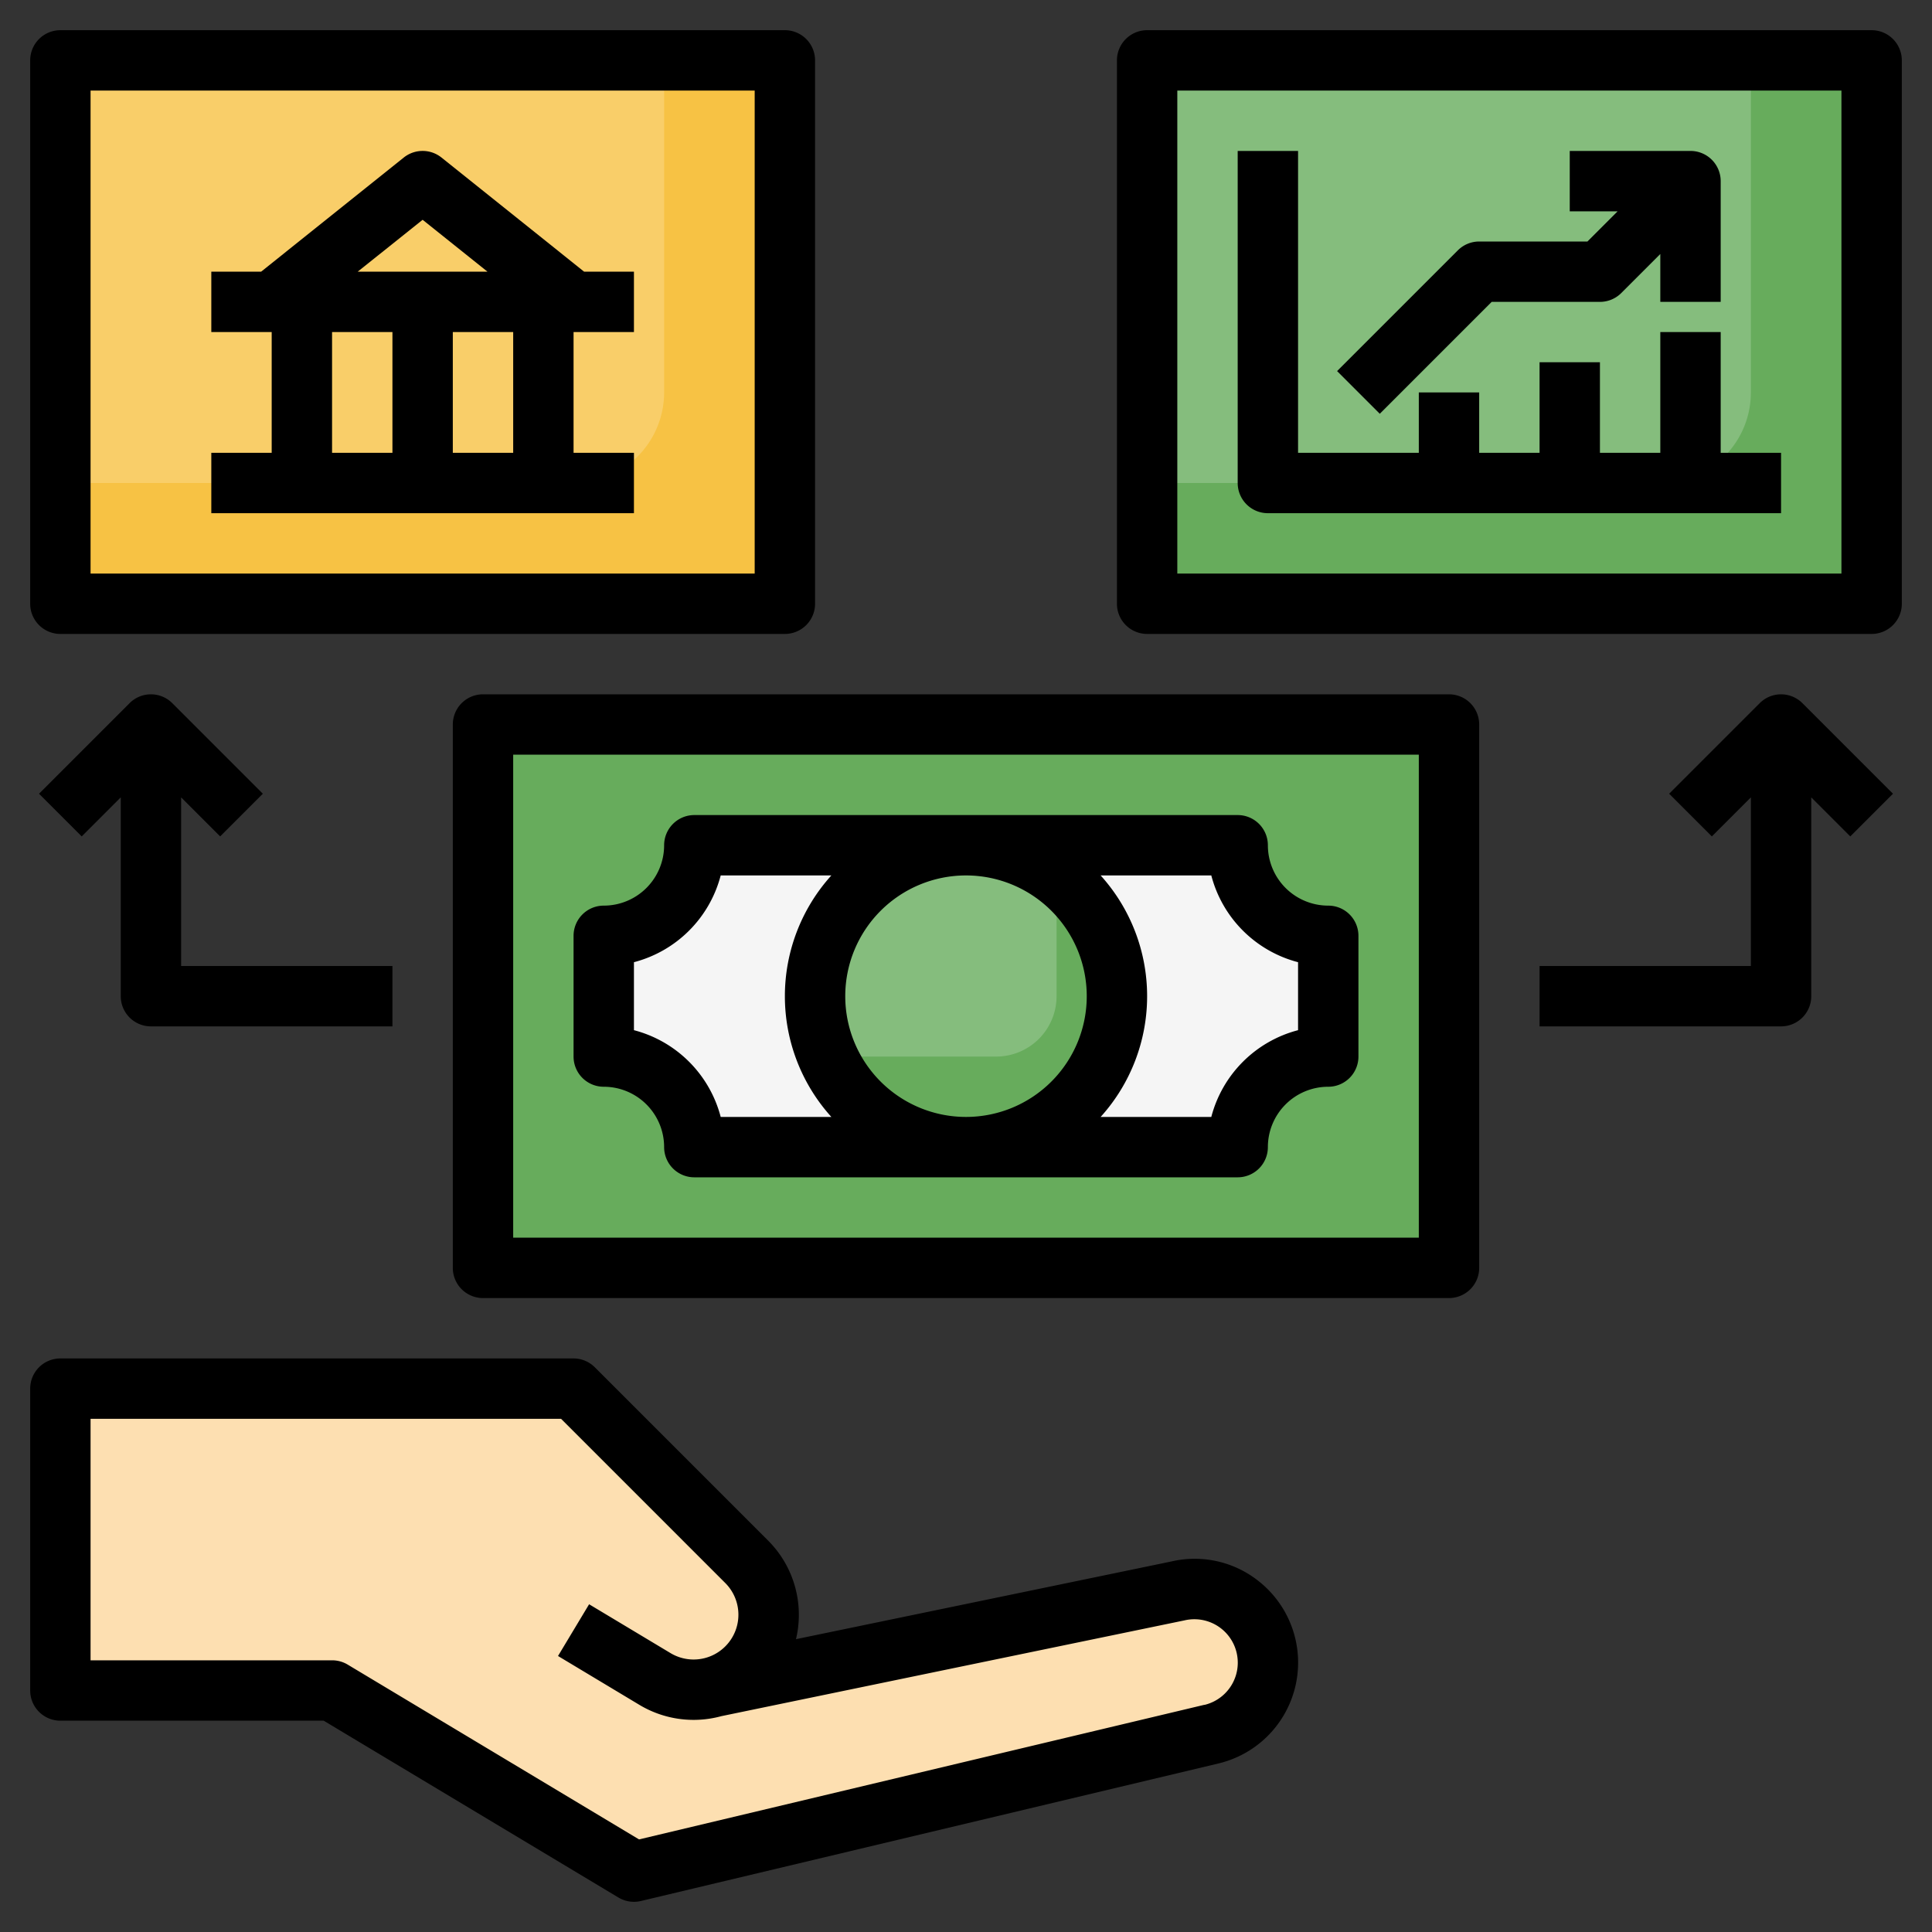
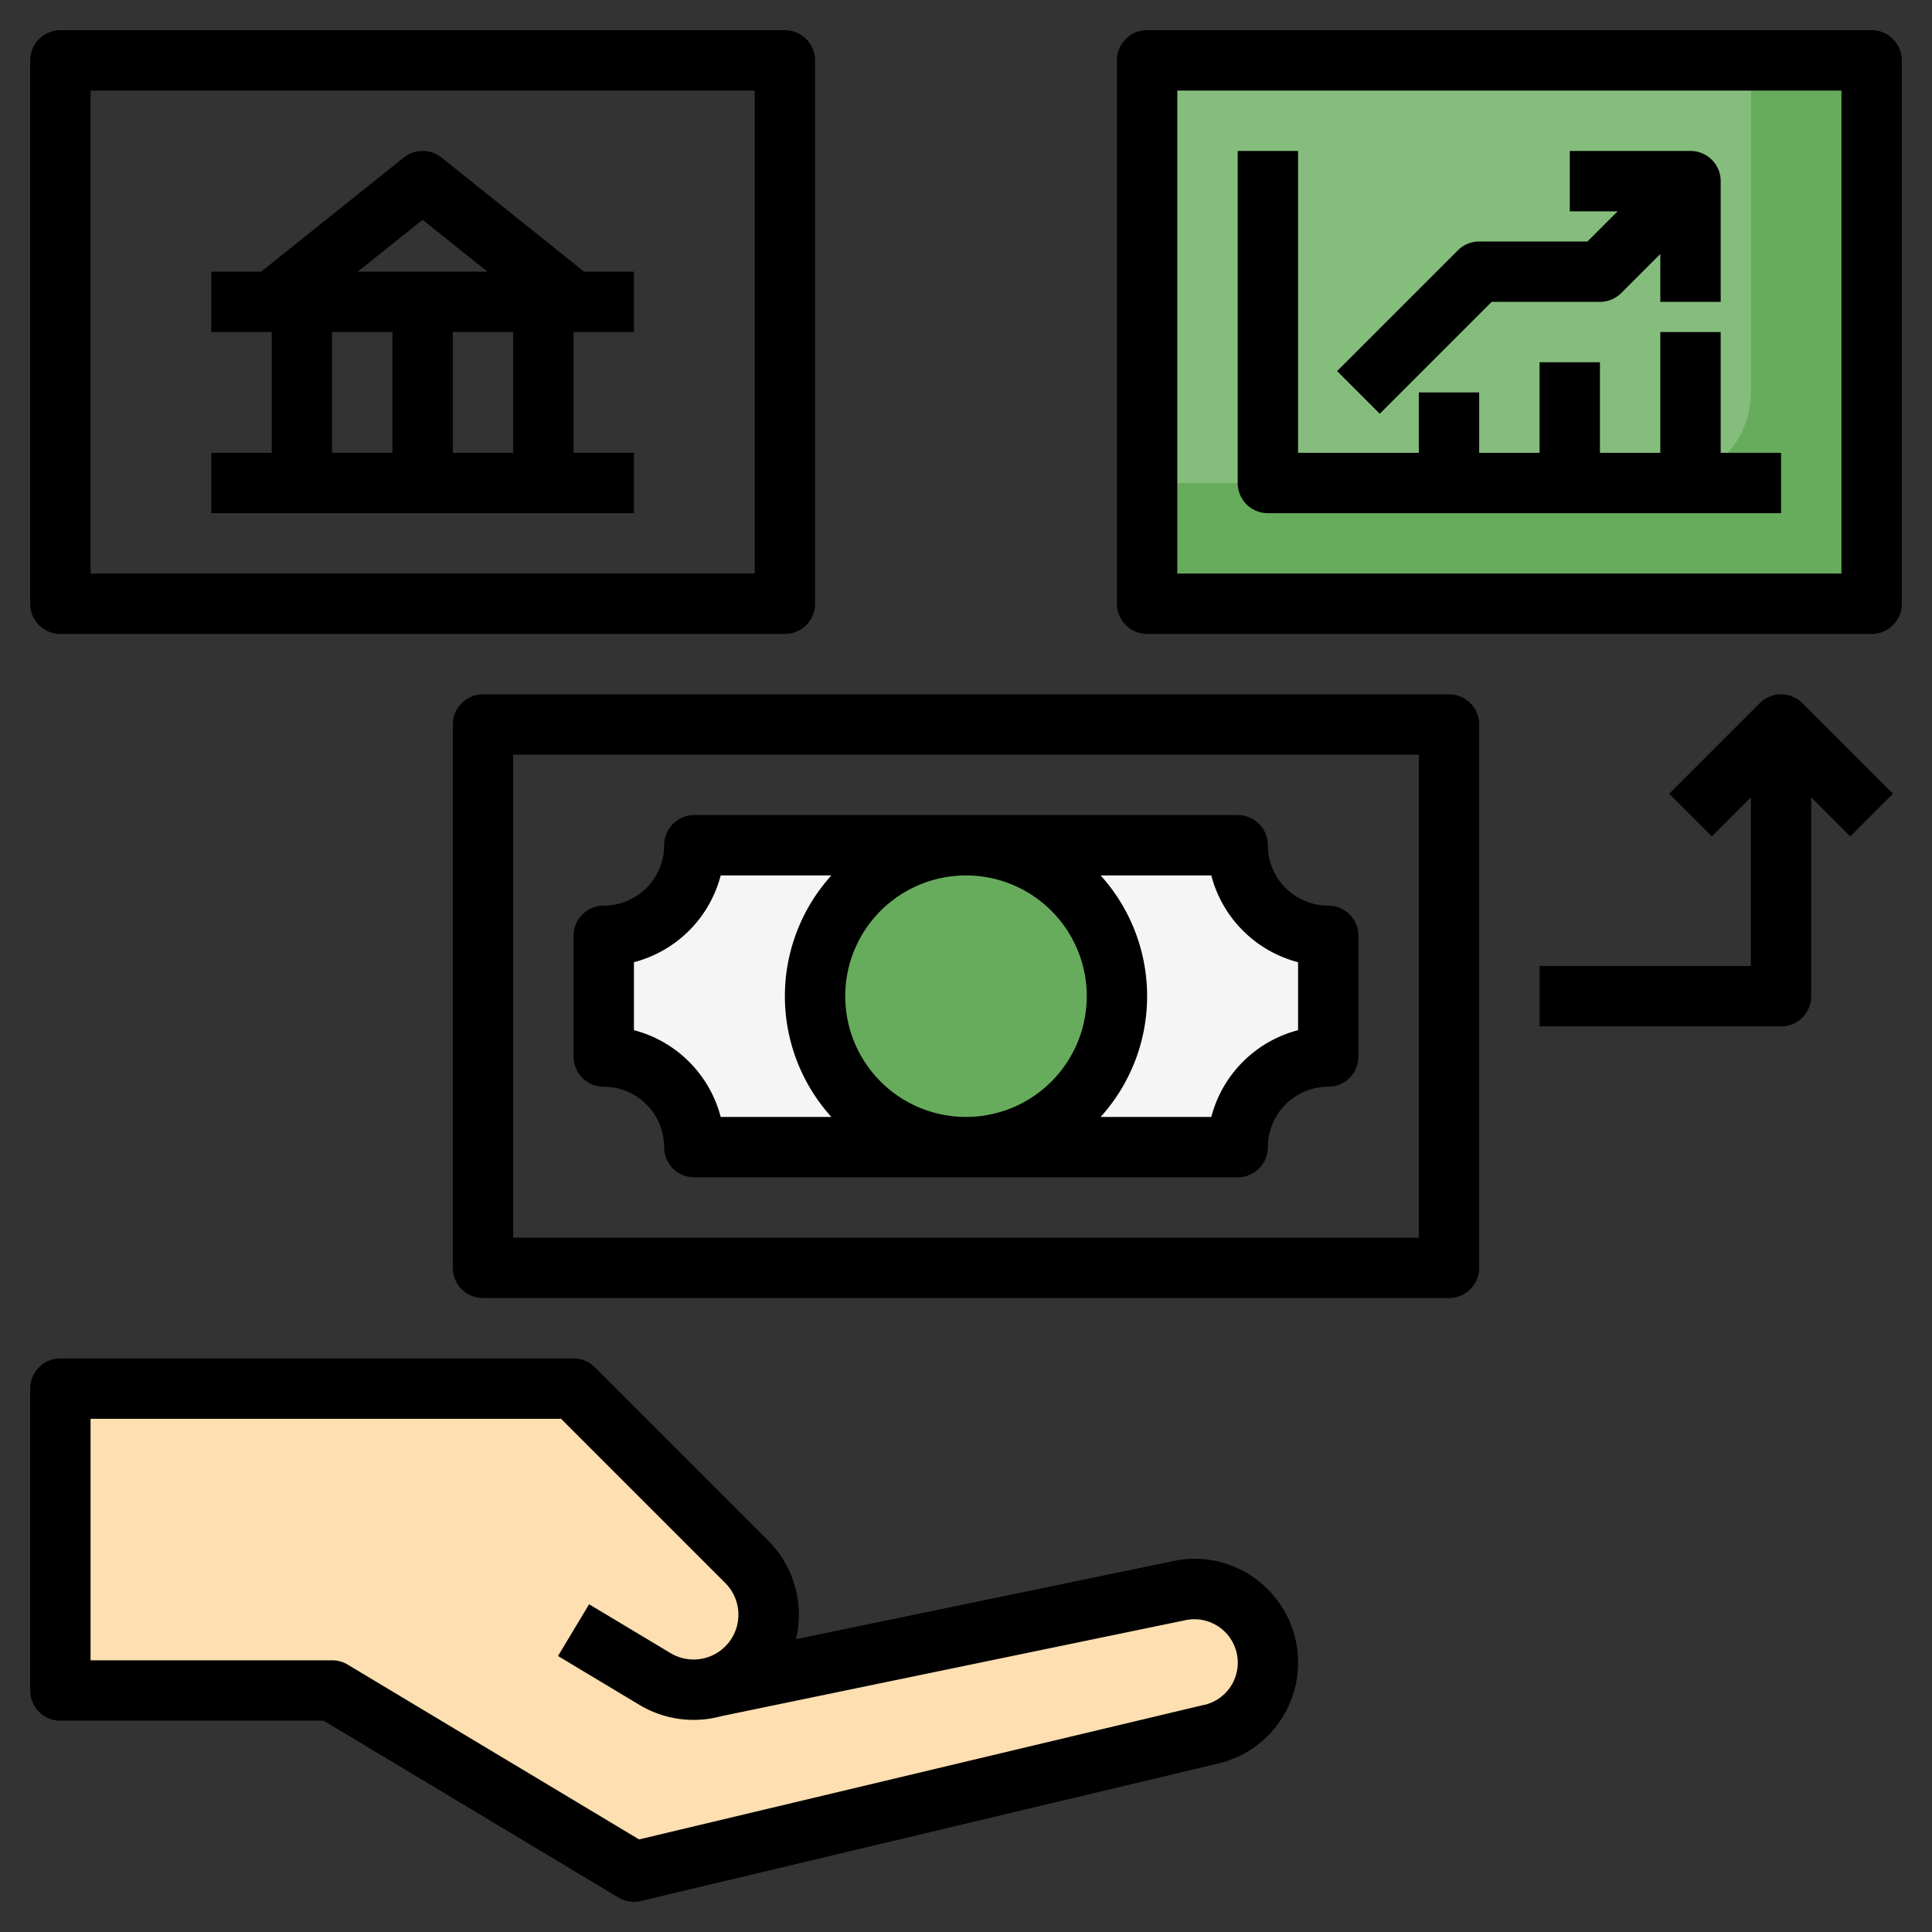
<svg xmlns="http://www.w3.org/2000/svg" id="Layer_3" height="512" viewBox="0 0 64 64" width="512" data-name="Layer 3">
  <rect x="0" y="0" width="64" height="64" fill="#333333" stroke="none" />
-   <path d="m2 2h24v18h-24z" fill="#f7c244" />
-   <path d="m2 2v14h17a3 3 0 0 0 3-3v-11z" fill="#f9ce69" />
  <path d="m38 2h24v18h-24z" fill="#67ac5c" />
  <path d="m38 2v14h17a3 3 0 0 0 3-3v-11z" fill="#85bd7d" />
-   <path d="m16 24h32v18h-32z" fill="#67ac5c" />
  <path d="m23 38a3 3 0 0 0 -3-3v-4a3 3 0 0 0 3-3h18a3 3 0 0 0 3 3v4a3 3 0 0 0 -3 3z" fill="#f5f5f5" />
  <circle cx="32" cy="33" fill="#67ac5c" r="5" />
  <path d="m39.006 52.7-15.351 3.179a2.469 2.469 0 0 0 1.545-1.279 2.482 2.482 0 0 0 -.465-2.867l-5.735-5.733h-17v10h9l10 6 19.128-4.554a2.436 2.436 0 0 0 -1.122-4.746z" fill="#fddfb1" />
-   <path d="m32 28a4.991 4.991 0 0 0 -4.578 7h5.578a2 2 0 0 0 2-2v-3.977a4.956 4.956 0 0 0 -3-1.023z" fill="#85bd7d" />
  <path d="m48 23h-32a1 1 0 0 0 -1 1v18a1 1 0 0 0 1 1h32a1 1 0 0 0 1-1v-18a1 1 0 0 0 -1-1zm-1 18h-30v-16h30z" />
  <path d="m20 36a2 2 0 0 1 2 2 1 1 0 0 0 1 1h18a1 1 0 0 0 1-1 2 2 0 0 1 2-2 1 1 0 0 0 1-1v-4a1 1 0 0 0 -1-1 2 2 0 0 1 -2-2 1 1 0 0 0 -1-1h-18a1 1 0 0 0 -1 1 2 2 0 0 1 -2 2 1 1 0 0 0 -1 1v4a1 1 0 0 0 1 1zm8-3a4 4 0 1 1 4 4 4 4 0 0 1 -4-4zm15-1.126v2.252a4.016 4.016 0 0 0 -2.874 2.874h-3.666a5.965 5.965 0 0 0 0-8h3.666a4.016 4.016 0 0 0 2.874 2.874zm-22 0a4.016 4.016 0 0 0 2.874-2.874h3.666a5.965 5.965 0 0 0 0 8h-3.666a4.016 4.016 0 0 0 -2.874-2.874z" />
  <path d="m41.7 52.382a3.4 3.4 0 0 0 -2.894-.657l-12.438 2.575a3.477 3.477 0 0 0 -.927-3.27l-5.734-5.734a1 1 0 0 0 -.707-.296h-17a1 1 0 0 0 -1 1v10a1 1 0 0 0 1 1h8.723l9.762 5.857a1 1 0 0 0 .746.116l19.128-4.555a3.436 3.436 0 0 0 1.341-6.036zm-1.8 4.091-18.731 4.46-9.65-5.79a1 1 0 0 0 -.519-.143h-8v-8h15.586l5.441 5.441a1.484 1.484 0 0 1 -1.812 2.322l-2.7-1.62-1.03 1.714 2.7 1.621a3.488 3.488 0 0 0 2.711.372l15.338-3.172a1.436 1.436 0 0 1 .661 2.8z" />
  <path d="m62 1h-24a1 1 0 0 0 -1 1v18a1 1 0 0 0 1 1h24a1 1 0 0 0 1-1v-18a1 1 0 0 0 -1-1zm-1 18h-22v-16h22z" />
  <path d="m2 21h24a1 1 0 0 0 1-1v-18a1 1 0 0 0 -1-1h-24a1 1 0 0 0 -1 1v18a1 1 0 0 0 1 1zm1-18h22v16h-22z" />
  <path d="m49.414 10h3.586a1 1 0 0 0 .707-.293l1.293-1.293v1.586h2v-4a1 1 0 0 0 -1-1h-4v2h1.586l-1 1h-3.586a1 1 0 0 0 -.707.293l-4 4 1.414 1.414z" />
  <path d="m42 17h17v-2h-2v-4h-2v4h-2v-3h-2v3h-2v-2h-2v2h-4v-10h-2v11a1 1 0 0 0 1 1z" />
  <path d="m14.625 5.219a1 1 0 0 0 -1.25 0l-4.725 3.781h-1.65v2h2v4h-2v2h14v-2h-2v-4h2v-2h-1.65zm-.625 2.062 2.149 1.719h-4.3zm-3 3.719h2v4h-2zm6 4h-2v-4h2z" />
  <path d="m58.293 23.293-3 3 1.414 1.414 1.293-1.293v5.586h-7v2h8a1 1 0 0 0 1-1v-6.586l1.293 1.293 1.414-1.414-3-3a1 1 0 0 0 -1.414 0z" />
-   <path d="m5 34h8v-2h-7v-5.586l1.293 1.293 1.414-1.414-3-3a1 1 0 0 0 -1.414 0l-3 3 1.414 1.414 1.293-1.293v6.586a1 1 0 0 0 1 1z" />
</svg>